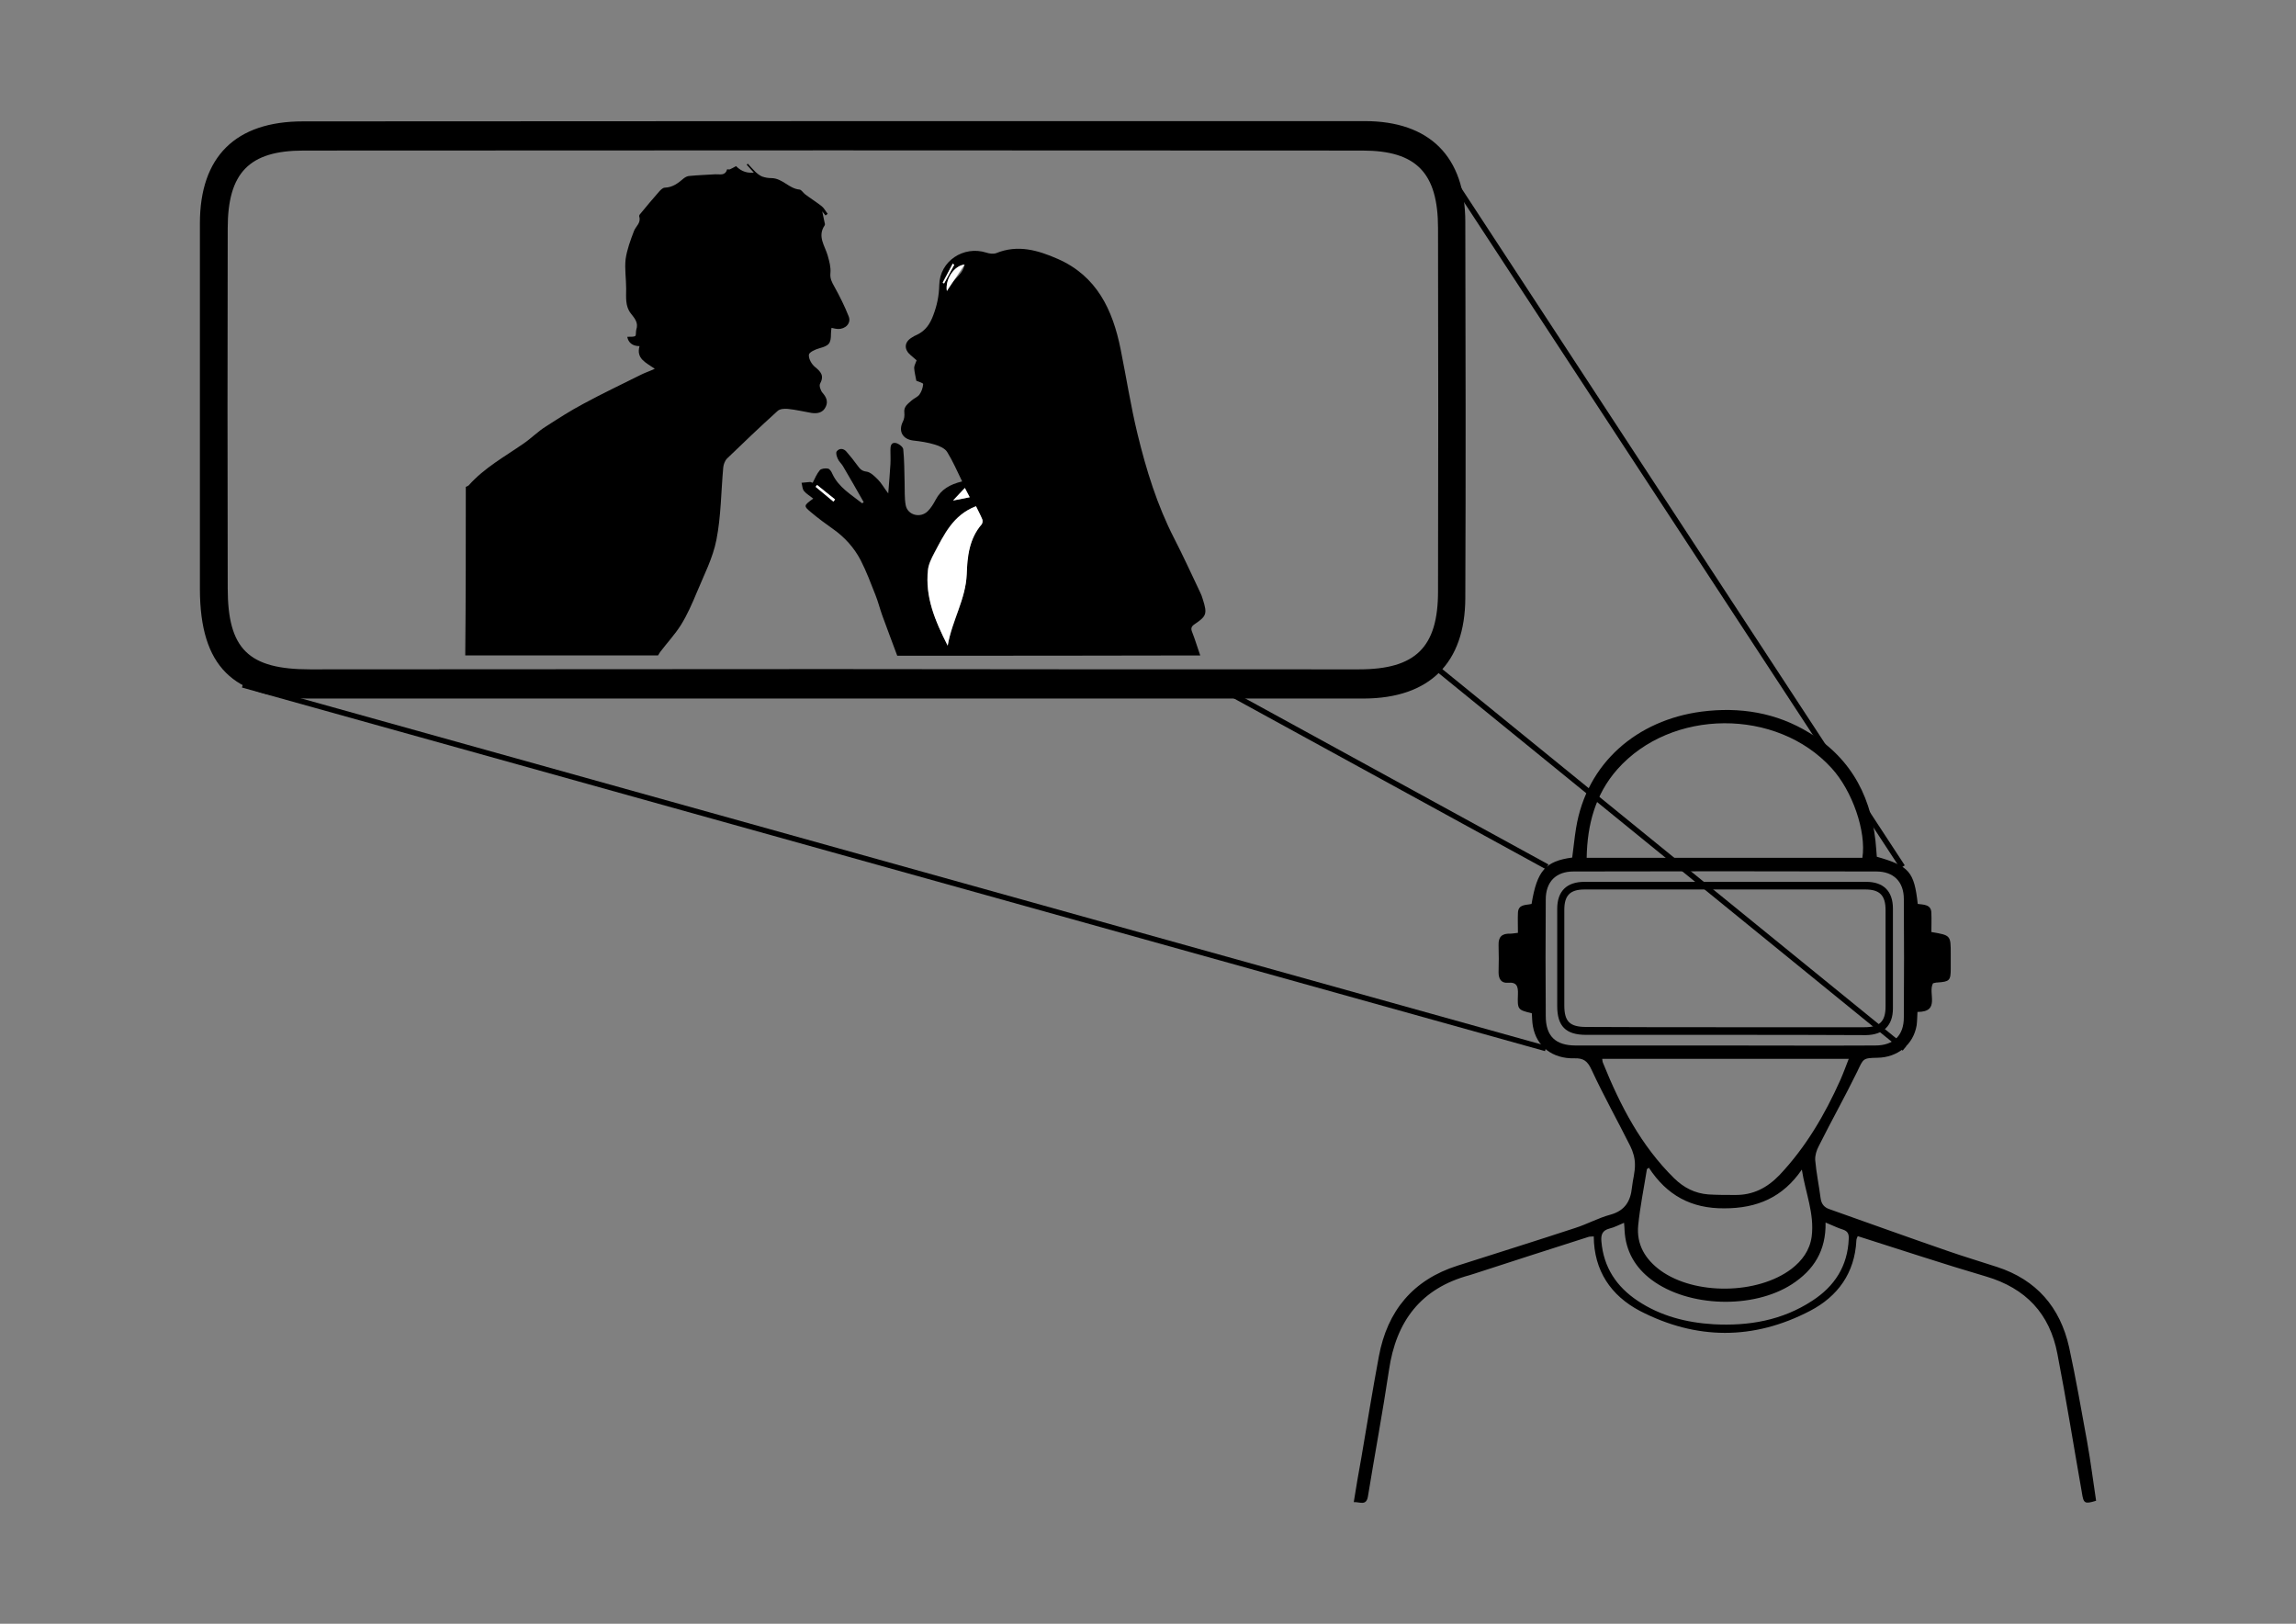
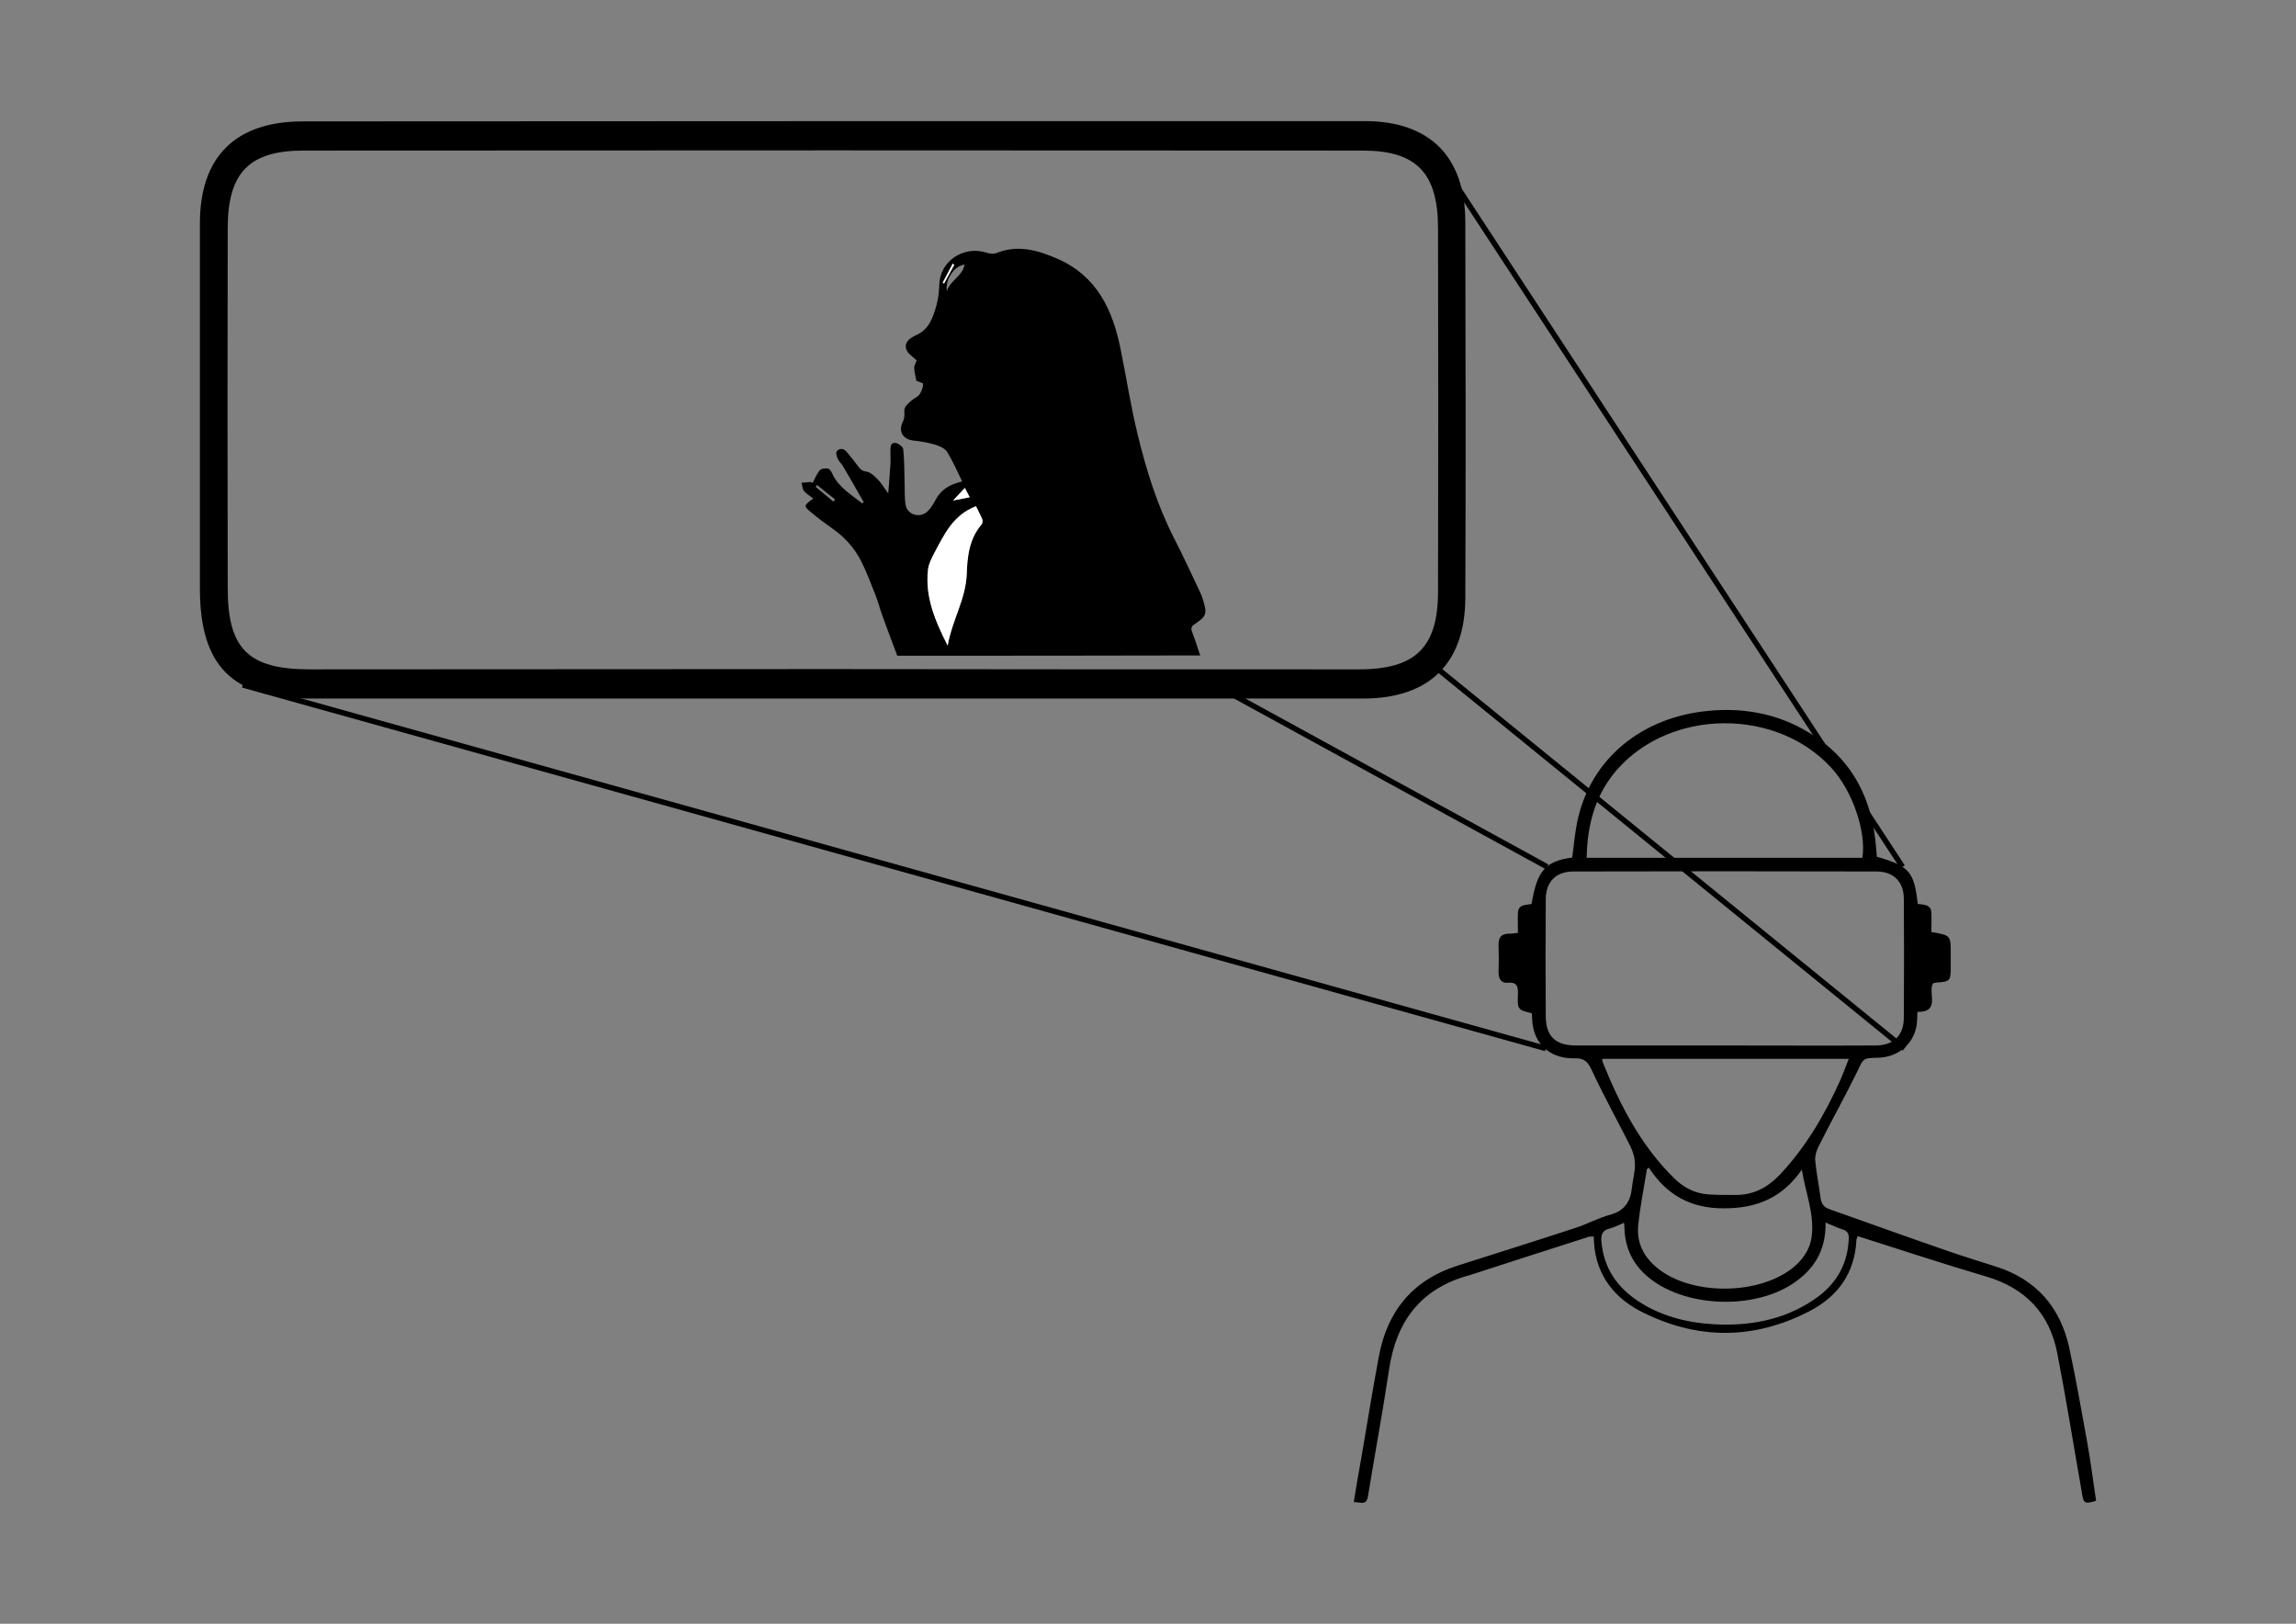
<svg xmlns="http://www.w3.org/2000/svg" version="1.1" x="0px" y="0px" viewBox="0 0 841.9 595.3" style="enable-background:new 0 0 841.9 595.3;" xml:space="preserve">
  <rect x="0" y="0" width="841.9" height="595.3" fill="#808080" stroke="none" />
  <style type="text/css">
	.st0{fill:#FFFFFF;stroke:#1D1D1B;stroke-width:2;stroke-linecap:round;stroke-linejoin:round;stroke-miterlimit:10;}
	.st1{fill:#FFFFFF;stroke:#000000;stroke-width:2;stroke-miterlimit:10;}
	.st2{fill:#575756;}
	.st3{fill:none;stroke:#000000;stroke-width:2;stroke-miterlimit:10;}
	.st4{fill:#FFFFFF;}
	.st5{fill:#FFFFFF;stroke:#1D1D1B;stroke-width:2;stroke-miterlimit:10;}
	.st6{fill:#FFFFFF;stroke:#1D1D1B;stroke-width:2;stroke-linecap:round;stroke-miterlimit:10;}
	.st7{fill:#FFFFFF;stroke:#1D1D1B;stroke-width:2;stroke-linejoin:round;stroke-miterlimit:10;}
	.st8{fill:#FFFFFF;stroke:#000000;stroke-width:2;stroke-linejoin:round;stroke-miterlimit:10;}
	.st9{fill:none;stroke:#000000;stroke-width:2;stroke-linejoin:round;stroke-miterlimit:10;}
	.st10{stroke:#1D1D1B;stroke-miterlimit:10;}
	.st11{fill:none;stroke:#1D1D1B;stroke-width:2;stroke-miterlimit:10;}
</style>
  <g id="Livello_3">
</g>
  <g id="Livello_2">
    <g>
      <g>
        <path d="M496.4,550.7c0.9-5.6,1.8-11,2.8-16.4c2.1-12.3,4.1-24.7,6.4-37c3.1-16.7,12.5-28.1,28.9-33.3     c14.4-4.6,28.8-9.1,43.1-13.8c4.4-1.4,8.5-3.7,13-4.9c5.3-1.5,7.3-5,7.8-9.9c0.3-2.9,1.2-5.8,1.1-8.6c0-2.2-0.7-4.6-1.7-6.6     c-4.7-9.4-9.8-18.5-14.2-28c-1.5-3.2-2.9-4.3-6.3-4.2c-8.1,0.2-13.9-4.4-15.2-11.7c-0.3-1.6-0.3-3.2-0.4-4.8     c-5.2-1.3-5.3-1.3-5.1-7c0.1-2.9-0.4-4.5-3.7-4.2c-2.4,0.2-3.4-1.4-3.4-3.8c0.1-3.3,0.1-6.7,0-10c-0.1-3.1,1.3-4.3,4.3-4.2     c0.8,0,1.7-0.2,2.8-0.3c0-2.5-0.1-4.9,0-7.3c0.1-3.3,3-2.8,5-3.3c2-12.2,5.1-15.7,14.9-17c0.5-3.5,0.8-7.1,1.4-10.7     c3.9-24.1,22.5-39.7,46-42.8c14-1.8,27.4,0.3,39.6,7.8c15.9,9.7,23.3,24.6,24.5,42.9c0.1,0.9,0.1,1.7,0.2,2.5     c11.9,3.4,13.7,5.5,15,17.3c2.1,0.3,5,0.1,5,3.4c0.1,2.3,0,4.7,0,6.9c7.1,1.2,7.1,1.2,7.1,8c0,1.8,0,3.7,0,5.5     c0,4.3-0.5,4.7-4.8,5c-0.6,0-1.3,0.2-1.7,0.3c-2,3.6,2.9,10.5-5.7,10.5c-0.1,1.7-0.1,3.3-0.3,4.9c-1.2,7.1-7,11.8-14.4,11.9     c-5.4,0.1-5.1,0.3-7.4,5.1c-4.5,9.2-9.5,18.1-14.1,27.3c-0.8,1.5-1.4,3.4-1.3,5.1c0.4,4.7,1.4,9.4,2,14.1     c0.3,2.1,1.4,3.3,3.2,3.9c14.4,5.1,28.8,10.3,43.3,15.3c6,2.1,12.1,3.9,18.2,5.9c14.4,4.7,23.1,14.7,26.4,29.4     c2.5,11.5,4.5,23.1,6.6,34.6c1.3,7.2,2.2,14.5,3.3,21.7c-4.2,1.3-4.6,1-5.2-2.9c-3-17-5.7-34-9-51c-2.8-14.7-11.6-24-26.1-28.3     c-15.7-4.6-31.3-9.8-47.1-14.8c-0.2,0.5-0.5,1-0.5,1.6c-0.6,11.9-6.8,20.5-17,25.8c-20.7,10.8-41.7,10.7-62.4,0     c-10.6-5.6-16.8-14.7-16.9-27.3c-0.8,0.1-1.5,0-2,0.2c-13.9,4.4-27.7,8.9-41.6,13.4c-0.6,0.2-1.2,0.4-1.9,0.6     c-17.9,4.8-27,16.9-29.6,34.9c-2.3,15.4-5.2,30.8-7.7,46.2C501,552.2,498.7,550.6,496.4,550.7z M581.8,314.5     c33.9,0,67.5,0,101.1,0c1.5-9.7-3.7-24.6-11.3-32.9c-20.1-22.1-58.8-21.9-78.6,0.5C585,291.2,582,302.3,581.8,314.5z      M677.9,388.2c-30.4,0-60.3,0-90.4,0c0.1,0.6,0.1,1.1,0.3,1.5c6.3,15.6,13.9,30.3,26.1,42.3c3.6,3.5,7.6,5.5,12.5,5.9     c3.2,0.2,6.5,0.2,9.7,0.2c6.7,0.1,11.9-2.6,16.5-7.4c9.6-10.2,16.5-22,22.2-34.7C675.9,393.5,676.8,391,677.9,388.2z      M604.6,428.1c-0.2,0.2-0.5,0.4-0.7,0.5c-1.1,6.9-2.5,13.7-3.2,20.6c-0.7,7.1,2.6,12.5,8.2,16.6c12.6,9.1,35.6,8.8,48-0.6     c3.9-3,6.7-6.8,7.4-11.8c1.1-8.4-2.3-16.2-3.6-24.6c-7,10.2-16.4,14.2-28.4,14.2C620.1,443.1,611.2,438.2,604.6,428.1z      M632.6,383.3C632.6,383.3,632.6,383.3,632.6,383.3c18.3,0,36.7,0.1,55,0c6.8,0,10.5-3.7,10.5-10.3c0.1-14.5,0.1-28.9,0-43.4     c0-6.3-3.7-10.1-10.1-10.1c-37-0.1-74-0.1-111,0c-6.5,0-10.2,3.8-10.2,10.3c-0.1,14.2-0.1,28.5,0,42.7c0,7.4,3.6,10.8,11,10.8     C596.2,383.3,614.4,383.3,632.6,383.3z M669.4,448.2c0.2,10.3-4.3,17.4-12.3,22.6c-14.2,9.2-38,8.5-51.5-1.6     c-6-4.5-9.5-10.5-9.9-18.1c0-0.8-0.1-1.6-0.2-2.8c-1.9,0.8-3.6,1.7-5.3,2.1c-2.7,0.7-3.2,2.3-3,4.7c0.8,9.5,5.5,16.6,13.3,21.8     c8.4,5.6,17.9,8,27.8,8.6c12.9,0.7,25.2-1.4,36.2-8.6c8.2-5.3,13-12.7,13.4-22.7c0.1-1.7-0.3-2.8-2.1-3.4     C673.8,450.2,671.9,449.2,669.4,448.2z" />
-         <path d="M632.4,379.4c-16.9,0-33.9,0-50.8,0c-7.5,0-10.6-3.2-10.6-10.6c0-11.9,0-23.7,0-35.6c0-6.5,3.5-9.9,10-9.9     c34.4,0,68.9,0,103.3,0c6.3,0,9.8,3.4,9.8,9.8c0,12.2,0,24.4,0,36.6c0,6.3-3.5,9.7-9.9,9.8C667,379.4,649.7,379.4,632.4,379.4z      M632.2,376.6C632.2,376.6,632.2,376.6,632.2,376.6c17.2,0,34.3,0,51.5,0c5.5,0,7.7-2.1,7.7-7.6c0-11.8,0-23.5,0-35.3     c0-5.4-2.1-7.6-7.4-7.6c-34.3,0-68.7,0-103,0c-5.3,0-7.4,2.2-7.4,7.5c0,11.7,0,23.3,0,35c0,5.9,2,7.9,8,7.9     C598.5,376.6,615.4,376.6,632.2,376.6z" />
      </g>
      <path d="M305,256.1c-63.9,0-127.7,0-191.6,0c-28.1,0-40-11.9-40.1-40c0-44.7,0-89.5,0-134.2c0-24.5,13.1-37.4,37.8-37.4    c129.8-0.1,259.5-0.1,389.3-0.1c23.8,0,36.9,13,36.9,37c0.1,46,0.2,91.9,0,137.9c-0.1,23.8-13.1,36.7-37.2,36.8    C435.2,256.1,370.1,256.1,305,256.1z M304.2,245.3C304.2,245.4,304.2,245.4,304.2,245.3c64.7,0.1,129.4,0.1,194.1,0.1    c20.8,0,29-8.1,29-28.6c0.1-44.4,0.1-88.7,0-133.1c0-20.3-7.9-28.5-27.7-28.5c-129.4-0.1-258.8-0.1-388.3,0    c-19.9,0-27.8,8.1-27.8,28.5c-0.1,44-0.1,87.9,0,131.9c0,22.4,7.6,29.8,30.2,29.8C177.2,245.4,240.7,245.3,304.2,245.3z" />
      <line class="st3" x1="566.8" y1="384.4" x2="89" y2="251.1" />
      <line class="st3" x1="567.3" y1="317.8" x2="444" y2="250.3" />
      <line class="st3" x1="697.6" y1="317.8" x2="527.4" y2="57.9" />
      <line class="st3" x1="698.3" y1="384.4" x2="527.4" y2="245.4" />
      <g>
-         <path d="M170.8,178.5c0.4-0.2,0.8-0.3,1.1-0.6c5.7-6.4,13.2-10.5,20.1-15.3c2.8-1.9,5.2-4.4,8.1-6.2c4.5-2.9,9-5.8,13.7-8.3     c7-3.8,14.2-7.2,21.4-10.8c1.4-0.7,3-1.2,4.9-2.1c-3.3-2.3-6.9-3.7-5.6-8.3c-2.6,0-4.1-1.3-4.5-3.4c1.1-0.1,2.2,0.1,2.9-0.3     c0.4-0.2,0.2-1.5,0.4-2.3c0.9-2.6-0.6-4.2-2-6c-2.1-2.7-1.7-5.9-1.7-9.1c0-3.6-0.6-7.2-0.2-10.8c0.5-3.5,1.8-7,3.1-10.4     c0.7-1.7,2.6-2.9,1.9-5.2c-0.1-0.3,0.1-0.7,0.3-0.9c2.4-2.9,4.7-5.7,7.2-8.5c0.5-0.5,1.2-1.2,1.9-1.2c2.9-0.1,4.9-1.7,6.9-3.4     c0.6-0.5,1.5-0.9,2.2-0.9c3.1-0.3,6.3-0.4,9.4-0.6c1.6-0.1,3.6,0.7,4.3-1.8c0-0.1,0.7,0.1,1,0c0.7-0.3,1.4-0.7,2.3-1.2     c1.2,1.2,3.1,2.7,6.5,2.4c-1.1-1.3-1.9-2.1-2.6-2.9c0.1-0.1,0.3-0.3,0.4-0.4c0.9,1,1.8,2,2.7,2.9c0.7,0.7,1.6,1.4,2.5,1.8     c1.1,0.4,2.3,0.6,3.4,0.6c4.1,0,6.5,3.9,10.4,4.2c0.7,0.1,1.3,1.2,2.1,1.8c2,1.5,4.1,2.8,6,4.3c0.9,0.7,1.4,1.8,2.2,2.8     c-0.3,0.2-0.5,0.4-0.8,0.6c-0.3-0.4-0.6-0.8-1.2-1.5c0.3,1.6,0.6,2.7,0.8,3.8c0.1,0.4,0.3,1,0.1,1.3c-2.8,4.1,0.1,7.5,1.1,11.1     c0.6,2.1,1.2,4.3,1,6.4c-0.2,2,0.5,3.3,1.4,4.9c2,3.6,3.8,7.2,5.3,11c1,2.5-1.2,4.7-3.9,4.6c-0.7,0-1.5-0.2-2.4-0.4     c-0.1,0.8-0.2,1.4-0.2,2.1c0,3.7-0.7,4.4-4.3,5.4c-1.5,0.4-3.8,1.5-3.8,2.4c-0.1,1.5,1,3.4,2.2,4.4c2.2,1.8,3.5,3.2,1.9,6.2     c-0.4,0.7,0.2,2.5,0.9,3.3c1.4,1.6,2.1,3.2,1.2,5.1c-1,2.2-3,2.6-5.2,2.3c-2.9-0.5-5.8-1.2-8.8-1.5c-1.2-0.1-2.9,0-3.7,0.8     c-6.3,5.7-12.4,11.5-18.5,17.4c-0.8,0.8-1.3,2.2-1.4,3.3c-0.8,8.8-0.8,17.9-2.5,26.5c-1.3,6.7-4.6,13-7.2,19.3     c-1.7,4.1-3.5,8.2-5.8,11.9c-2.2,3.5-5.1,6.6-7.6,9.9c-0.3,0.4-0.5,0.8-0.8,1.3c-23.5,0-47,0-70.7,0     C170.8,219.7,170.8,199.1,170.8,178.5z" />
        <path d="M329,240.4c-1.8-4.9-3.7-9.8-5.5-14.8c-0.9-2.5-1.5-5-2.5-7.5c-1.7-4.3-3.3-8.6-5.4-12.7c-2.4-4.6-5.9-8.5-10.2-11.5     c-2.7-1.9-5.4-3.9-7.9-6c-2.9-2.4-2.9-2.5,0.7-5.1c-1.2-1-2.5-1.7-3.4-2.8c-0.6-0.7-0.6-2-0.9-3c1.1-0.1,2.1-0.2,3.2-0.3     c0.2,0,0.4,0.2,0.9,0.3c0.8-1.6,1.5-3.3,2.6-4.6c0.5-0.6,2-0.8,3-0.6c0.6,0.1,1.3,1.1,1.6,1.9c2.3,5,6.9,7.6,10.9,10.8     c0.2-0.1,0.4-0.2,0.6-0.4c-2.5-4.4-5-8.8-7.6-13.2c-0.6-1-1.5-1.7-1.9-2.7c-0.4-0.8-0.8-2.2-0.4-2.7c1-1.3,2.5-1.1,3.5,0     c1.5,1.7,2.9,3.5,4.3,5.4c0.8,1.1,1.5,1.8,3.1,2c1.5,0.2,3,1.7,4.2,2.9c1.3,1.3,2.2,3,3.8,5.1c0.3-4,0.6-7.3,0.8-10.7     c0.1-1.7,0-3.4,0-5.1c0-1.3,0.1-3,1.9-2.7c1.1,0.2,2.7,1.4,2.8,2.3c0.4,4,0.4,8.1,0.5,12.2c0.1,2.8-0.1,5.6,0.4,8.3     c0.7,3.7,5.4,4.9,8.1,2.2c1.2-1.2,2.1-2.7,2.9-4.2c2-3.8,5.2-5.6,9.7-6.7c-1.8-3.7-3.4-7.4-5.5-10.8c-0.8-1.3-2.8-2.2-4.5-2.7     c-2.6-0.8-5.3-1.2-8-1.5c-3.9-0.5-5.5-3.5-3.7-7c0.5-0.9,0.6-2.2,0.5-3.2c-0.3-2.3,1.4-3.3,2.7-4.5c0.9-0.8,2.1-1.2,2.8-2.1     c0.8-1.1,1.3-2.5,1.4-3.9c0-0.4-1.8-0.9-2.5-1.2c-0.3-1.6-0.7-3.2-0.8-4.7c0-0.8,0.5-1.7,0.9-2.8c-0.7-0.6-1.4-1.2-2.2-1.9     c-2.4-2-2.4-4.6,0.2-6.3c0.7-0.5,1.5-0.9,2.2-1.2c3.1-1.5,4.7-3.9,5.9-7.1c1.4-3.7,2.1-7.1,2.2-11.1c0.2-8.8,8.9-14.5,17.2-11.9     c1.2,0.4,2.6,0.6,3.7,0.2c7.9-3.2,15.2-1.1,22.5,2.1c14.4,6.3,20.2,18.7,23.1,33.1c2.1,10.4,3.7,20.8,6.2,31.1     c3.2,13.2,7.2,26.1,13.4,38.2c3.3,6.4,6.3,13,9.4,19.5c0.5,1,0.9,2,1.2,3.1c1.6,5.1,1.3,6-3,8.9c-1.4,0.9-1.5,1.7-0.9,3.1     c1.1,2.8,1.9,5.6,2.9,8.4C403,240.4,366,240.4,329,240.4z M347.5,236.7c1.7-9.4,6.7-17,6.9-26.2c0.2-6.4,0.9-13,5.5-18.3     c0.3-0.4,0.4-1.3,0.2-1.8c-0.7-1.7-1.6-3.3-2.3-4.8c-8.4,3.2-11.6,10.4-15.3,17.2c-1,1.9-2.1,4.1-2.3,6.2     C339.2,218.8,342.8,227.4,347.5,236.7z M353.7,97c-3.8,0.4-7.2,5.5-6.5,9.7C348.5,102.7,352.9,101.3,353.7,97z M353.8,178.9     c-1.4,1.5-2.6,2.8-4.4,4.6c2.6-0.5,4.3-0.8,6.1-1.2C355,181.4,354.5,180.4,353.8,178.9z M299.6,177.8c-0.2,0.2-0.3,0.4-0.5,0.7     c2.2,1.8,4.3,3.6,6.5,5.4c0.2-0.3,0.4-0.5,0.6-0.8C304,181.4,301.8,179.6,299.6,177.8z M349.9,97.1c-0.2-0.1-0.4-0.3-0.6-0.4     c-1.2,2.3-2.5,4.7-3.7,7c0.2,0.1,0.3,0.2,0.5,0.3C347.4,101.6,348.6,99.4,349.9,97.1z" />
        <path class="st4" d="M347.5,236.7c-4.7-9.2-8.3-17.9-7.2-27.7c0.2-2.1,1.3-4.3,2.3-6.2c3.6-6.8,6.9-14,15.3-17.2     c0.7,1.5,1.6,3.1,2.3,4.8c0.2,0.5,0.1,1.4-0.2,1.8c-4.6,5.3-5.3,11.9-5.5,18.3C354.1,219.7,349.1,227.3,347.5,236.7z" />
-         <path class="st4" d="M347.2,106.7c-0.7-4.3,2.7-9.4,6.5-9.7" />
        <path class="st4" d="M353.8,178.9c0.8,1.5,1.3,2.4,1.8,3.4c-1.9,0.4-3.6,0.7-6.1,1.2C351.1,181.7,352.4,180.4,353.8,178.9z" />
-         <path class="st4" d="M299.6,177.8c2.2,1.8,4.4,3.5,6.6,5.3c-0.2,0.3-0.4,0.5-0.6,0.8c-2.2-1.8-4.3-3.6-6.5-5.4     C299.2,178.3,299.4,178,299.6,177.8z" />
        <path class="st4" d="M349.9,97.1c-1.2,2.3-2.5,4.5-3.7,6.8c-0.2-0.1-0.3-0.2-0.5-0.3c1.2-2.3,2.5-4.7,3.7-7     C349.5,96.8,349.7,96.9,349.9,97.1z" />
      </g>
    </g>
    <g id="Livello_1">
	</g>
  </g>
</svg>